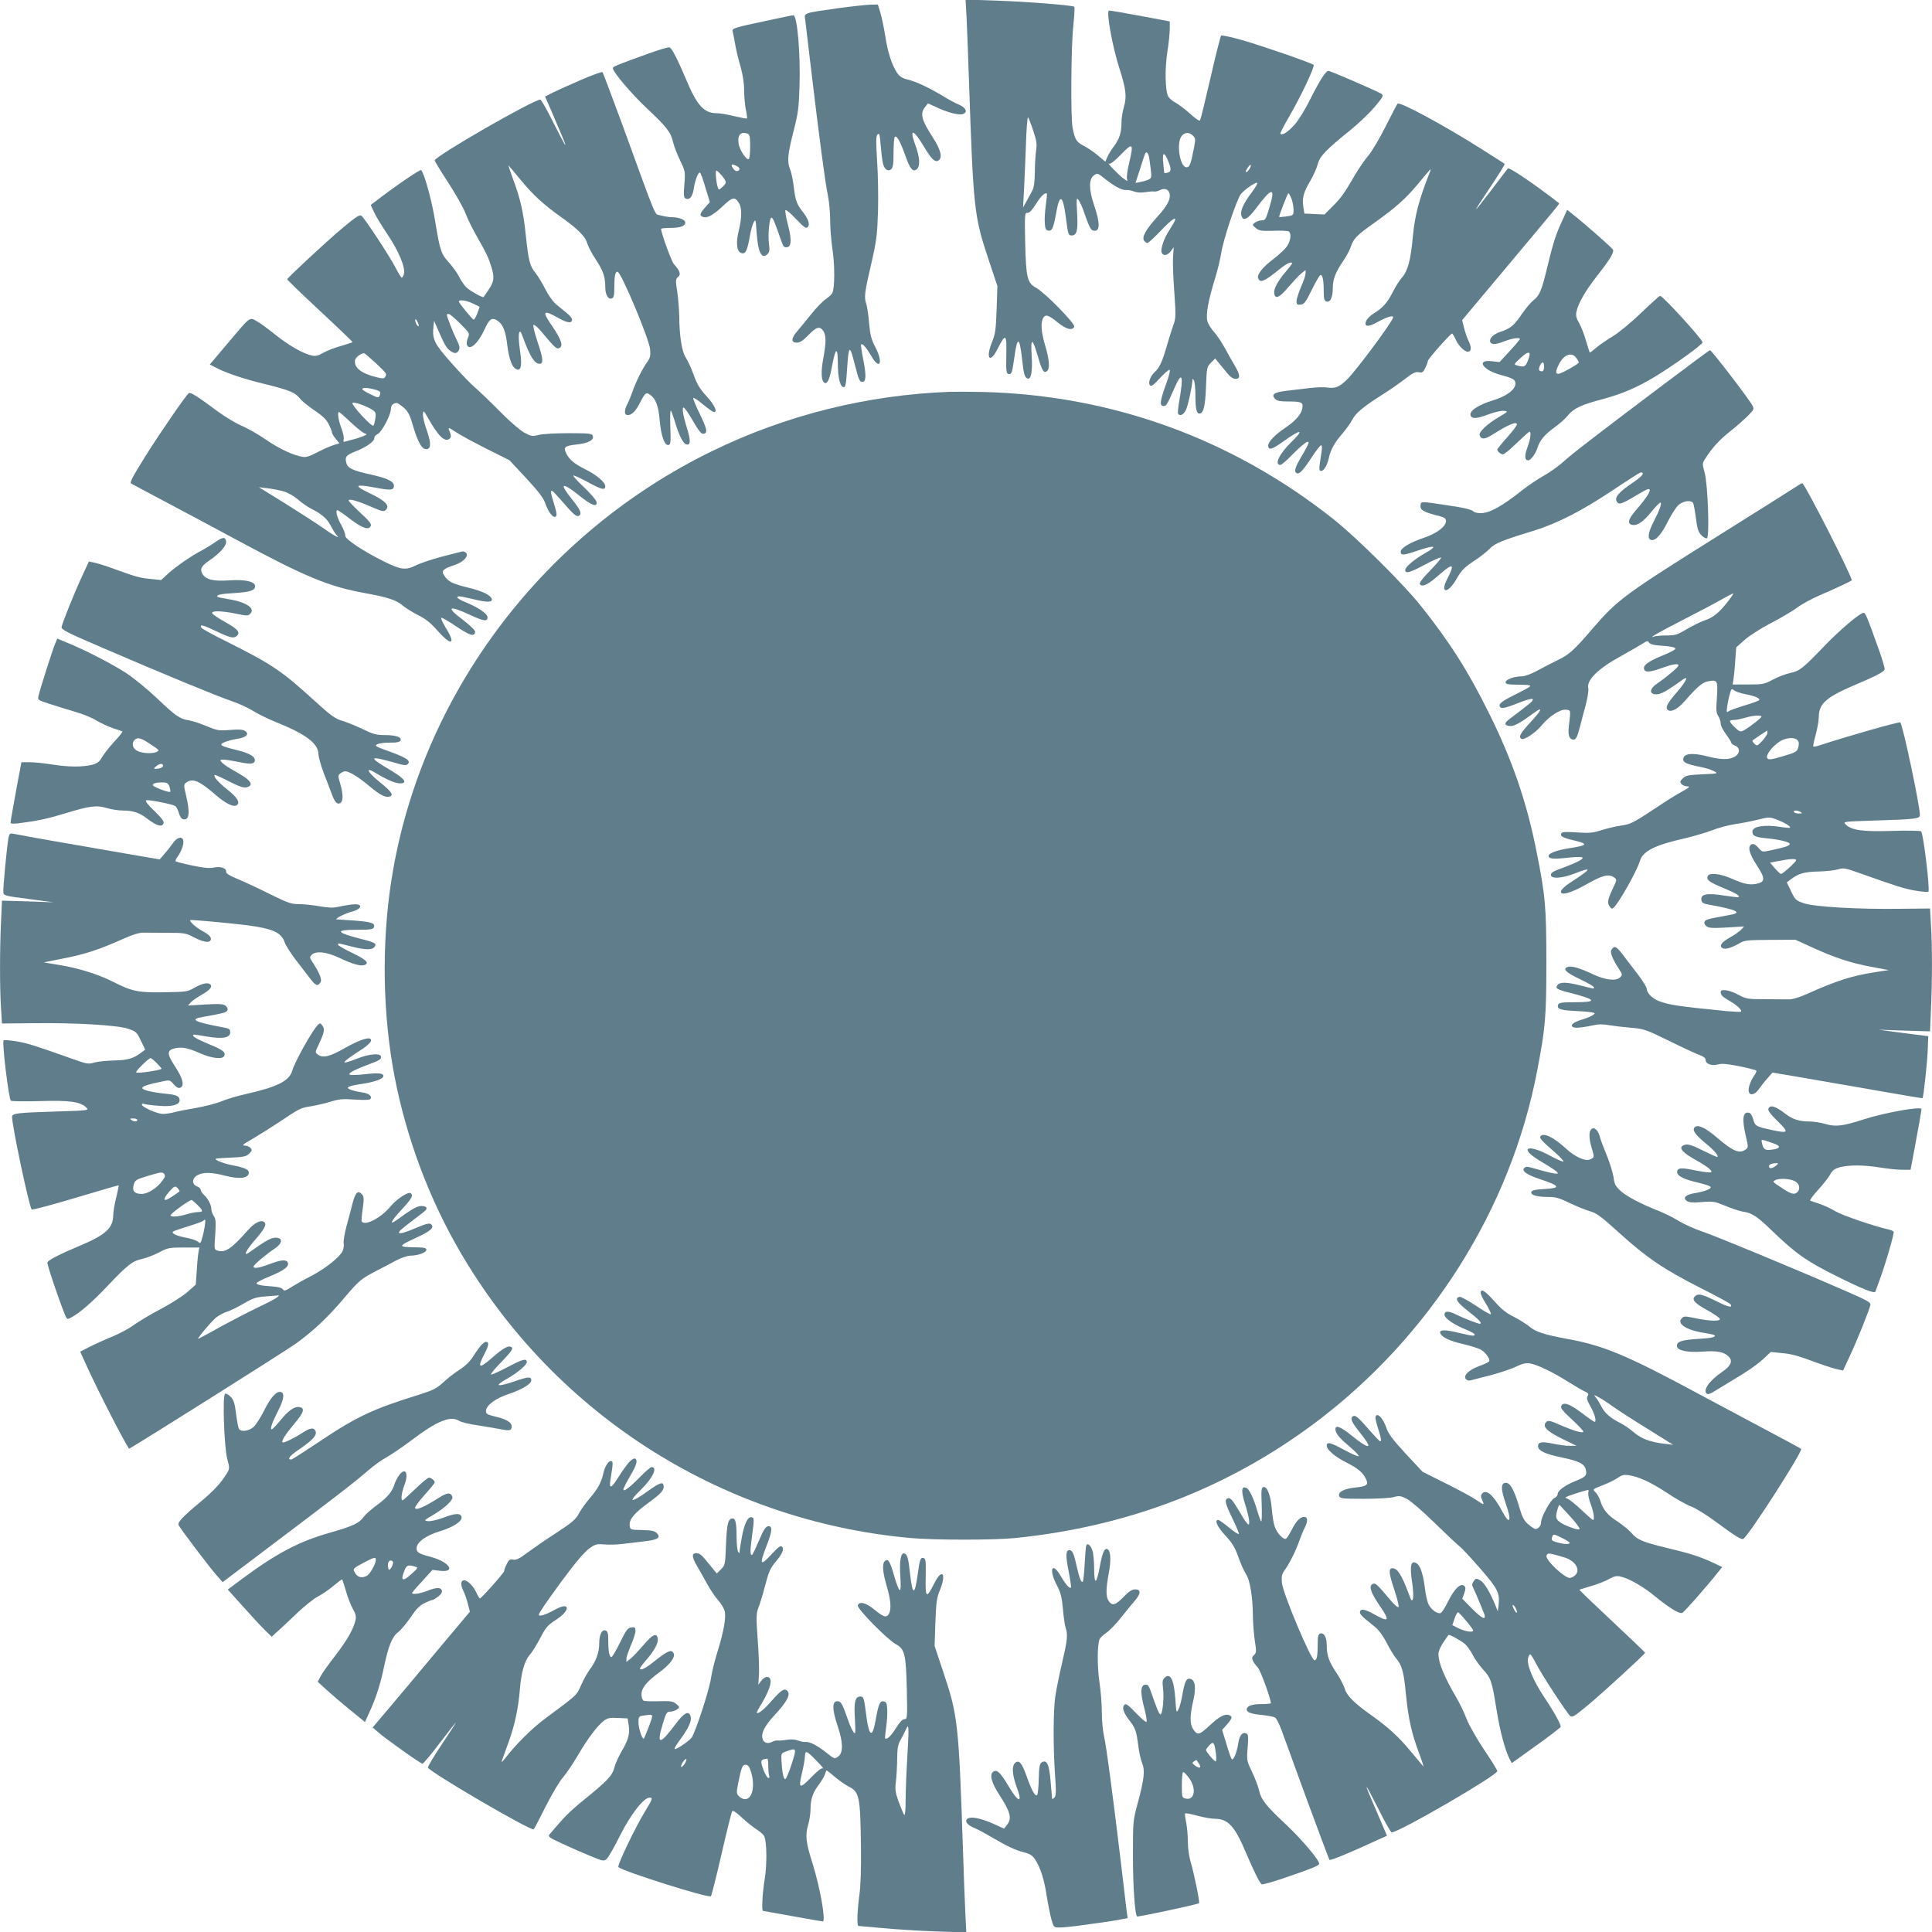
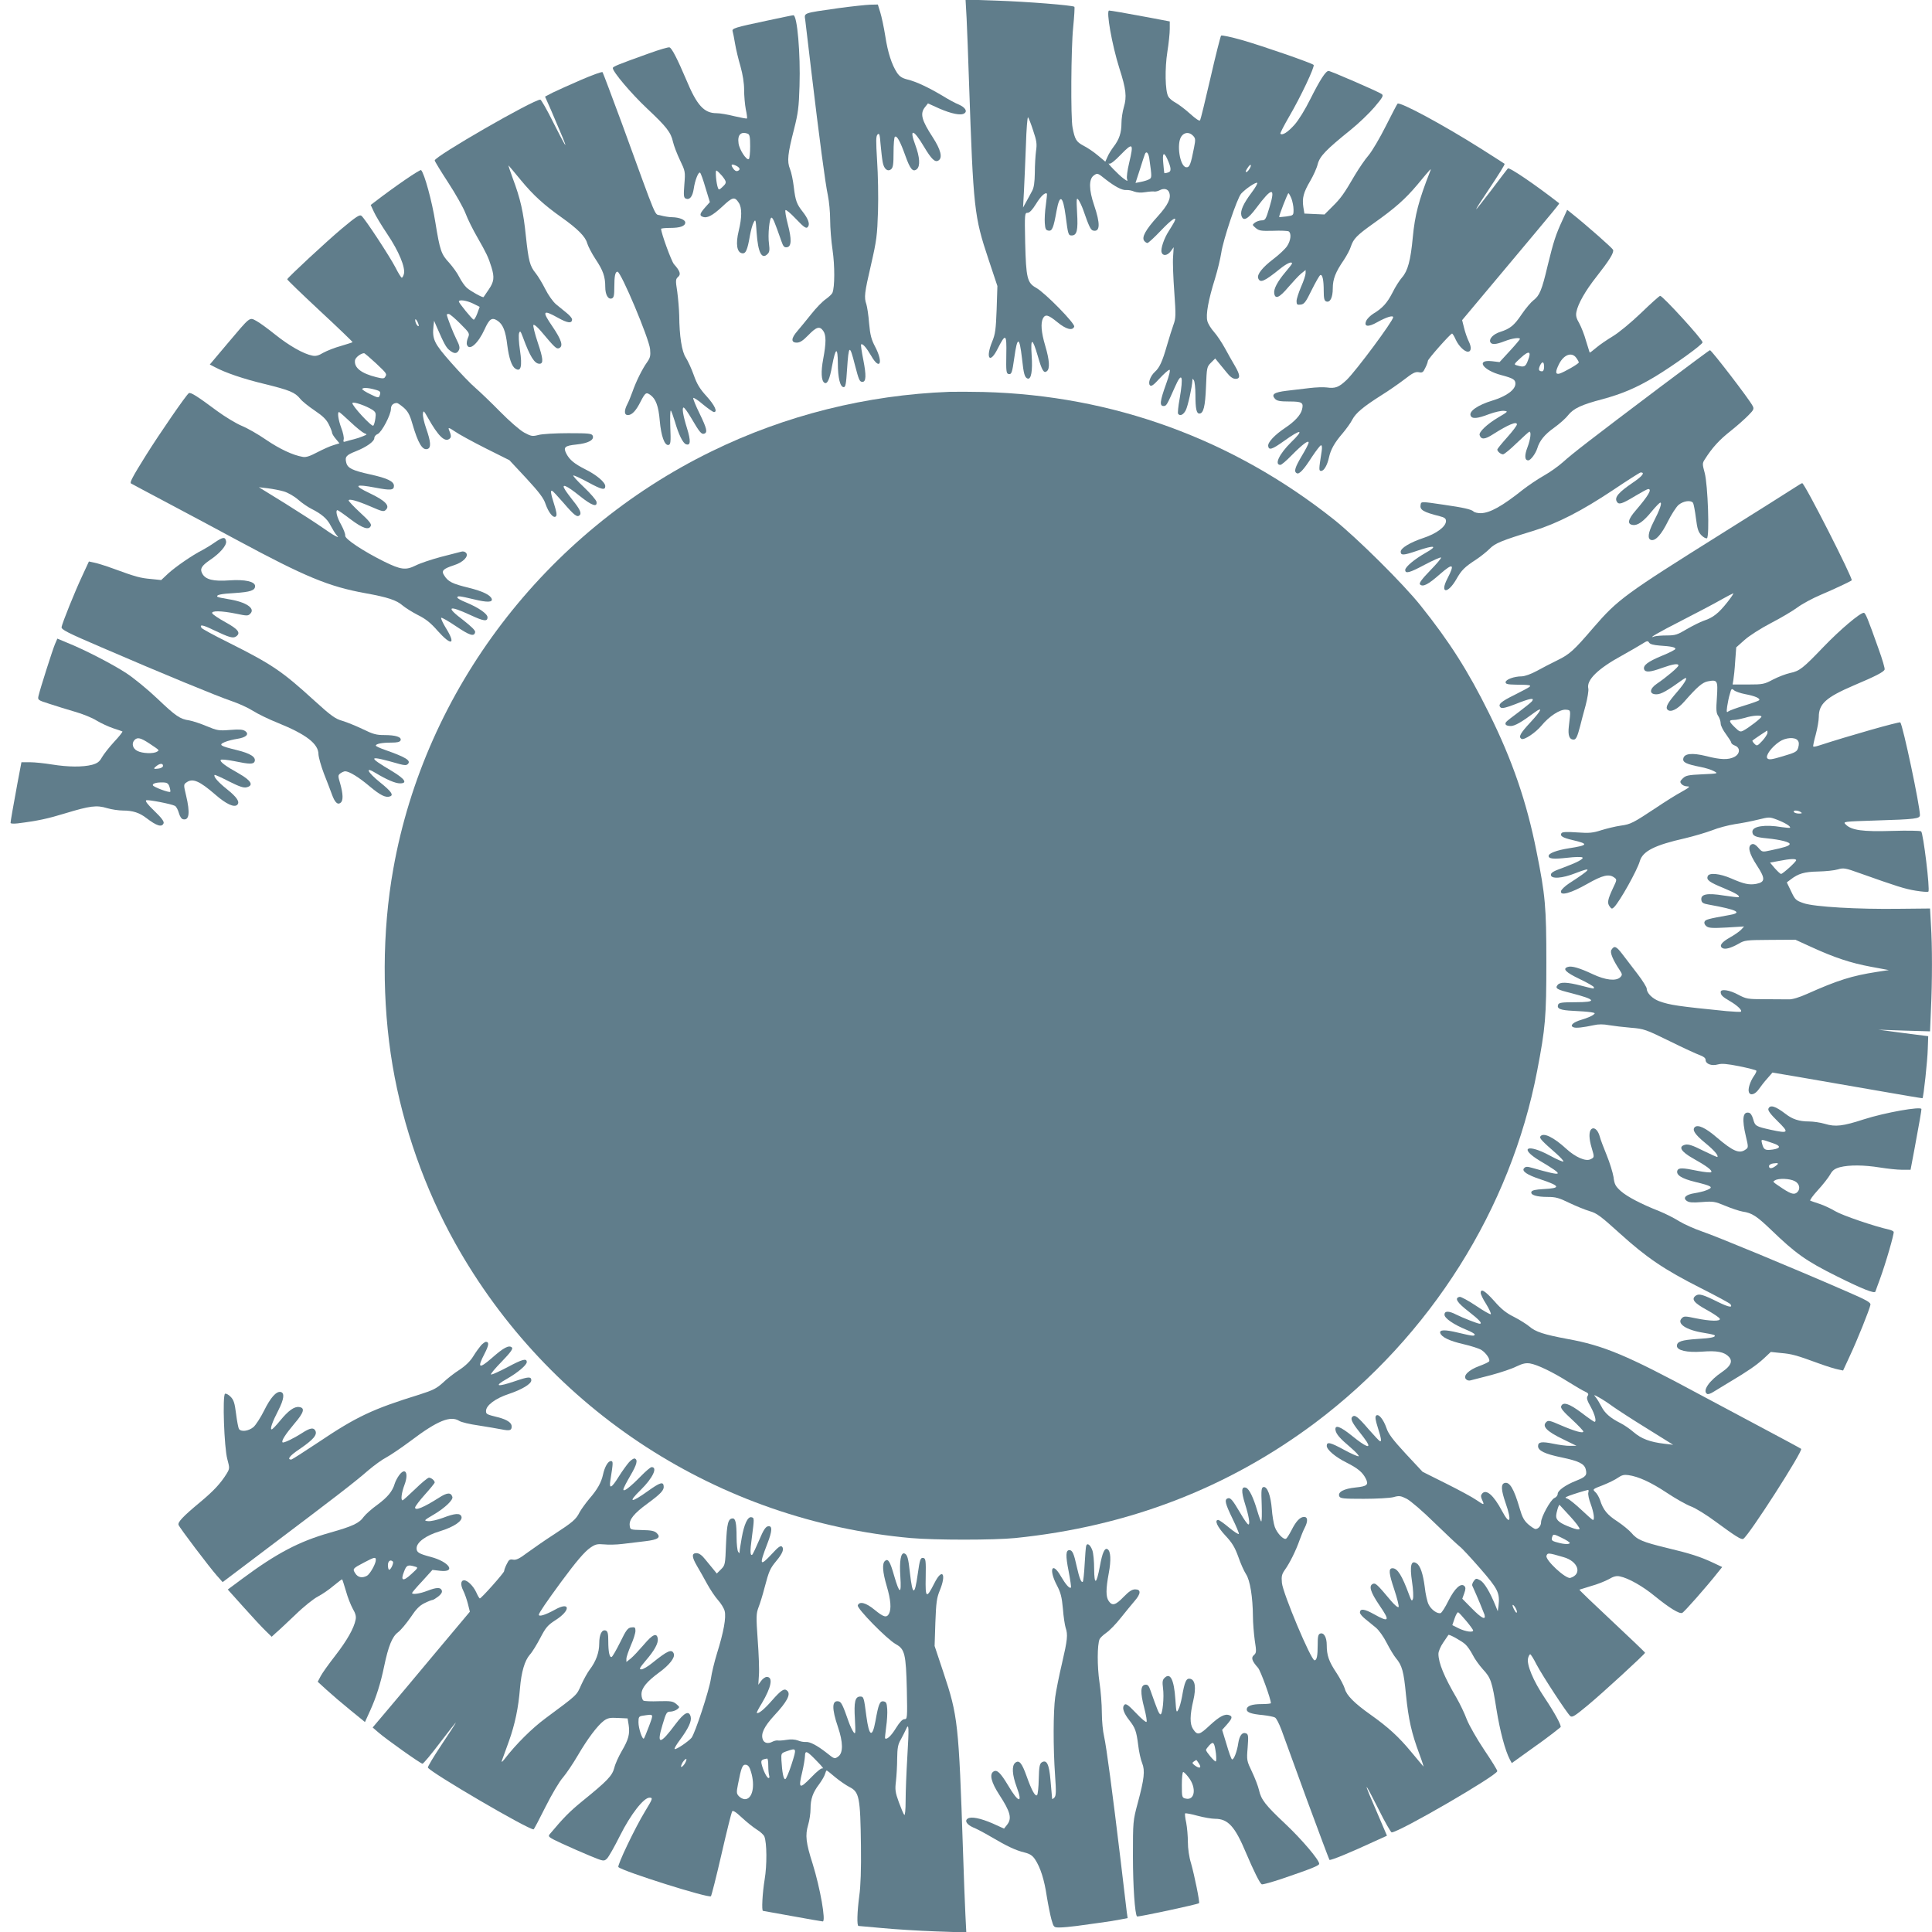
<svg xmlns="http://www.w3.org/2000/svg" version="1.0" width="1280pt" height="1280pt" viewBox="0 0 1280 1280" preserveAspectRatio="xMidYMid meet">
  <g transform="translate(0,1280) scale(0.1,-0.1)" fill="#607d8b" stroke="none">
    <path d="M6404 12679 c3 -68 11 -259 16 -424 29 -842 34 -888 129 -1173 l59 -177 -5 -155 c-5 -133 -9 -163 -29 -212 -46 -111 -17 -153 35 -50 54 107 61 102 58 -39 -2 -108 0 -124 15 -127 20 -4 24 9 38 108 20 144 34 143 51 -5 11 -104 18 -126 37 -133 24 -8 34 51 27 153 -8 121 5 119 41 -5 27 -95 40 -116 60 -99 21 17 17 73 -11 168 -27 91 -31 150 -15 182 16 29 35 24 96 -26 57 -47 100 -58 111 -29 7 20 -193 224 -252 257 -60 33 -67 66 -73 300 -4 191 -3 197 16 197 13 0 31 19 56 59 31 51 61 79 72 68 2 -1 -2 -35 -7 -75 -6 -40 -9 -94 -7 -120 3 -39 6 -47 25 -50 24 -4 33 19 53 131 21 114 42 102 60 -32 16 -125 18 -131 40 -131 35 0 43 35 36 149 -5 95 -4 104 9 87 8 -11 22 -40 31 -65 39 -112 50 -136 68 -139 45 -9 46 47 5 168 -35 102 -36 173 -3 197 25 18 25 18 80 -26 62 -48 109 -73 137 -70 12 1 35 -3 51 -10 19 -7 46 -9 75 -4 25 4 52 6 60 4 8 -1 24 3 37 10 26 13 52 7 60 -16 15 -37 -8 -84 -77 -160 -79 -87 -107 -138 -88 -161 6 -8 16 -14 21 -14 6 0 45 36 87 80 76 80 114 104 90 58 -7 -13 -23 -39 -35 -58 -31 -47 -56 -119 -48 -142 8 -26 39 -22 61 8 l19 26 -4 -63 c-3 -35 1 -140 8 -234 11 -154 10 -174 -5 -215 -9 -25 -29 -88 -44 -140 -30 -105 -49 -146 -79 -173 -30 -27 -48 -75 -33 -90 9 -9 24 2 64 46 29 31 58 57 65 57 7 0 -1 -36 -23 -96 -40 -111 -44 -144 -16 -144 19 0 22 6 76 128 46 104 57 74 30 -82 -9 -48 -13 -92 -10 -97 12 -18 35 -8 51 23 14 27 42 155 44 198 0 13 1 13 10 0 5 -8 10 -51 10 -95 0 -93 7 -125 26 -125 27 0 39 46 44 177 5 129 6 133 33 160 l28 28 22 -27 c12 -14 37 -45 55 -67 22 -28 41 -41 58 -41 33 0 31 26 -5 87 -16 26 -45 79 -66 117 -21 38 -53 86 -72 107 -19 21 -39 53 -44 72 -11 42 6 138 51 282 17 55 35 131 41 169 12 85 105 363 132 393 28 31 94 76 106 72 5 -2 -11 -31 -36 -64 -55 -73 -76 -120 -69 -151 11 -44 42 -29 100 49 103 138 128 140 87 5 -24 -81 -28 -88 -52 -88 -14 0 -34 -7 -45 -15 -19 -15 -18 -15 6 -36 22 -18 35 -20 115 -18 49 2 96 0 103 -4 19 -13 14 -61 -11 -98 -12 -18 -52 -56 -89 -84 -74 -56 -112 -104 -102 -129 13 -33 40 -21 142 61 47 38 82 54 82 37 0 -3 -20 -29 -44 -57 -53 -63 -78 -111 -74 -140 6 -42 34 -30 93 40 32 37 70 78 86 91 l29 23 0 -21 c0 -12 -13 -52 -30 -90 -16 -38 -30 -80 -30 -95 0 -23 4 -26 28 -23 23 3 33 16 73 98 26 52 51 96 57 98 14 4 22 -34 22 -106 0 -49 4 -64 16 -69 26 -10 44 25 44 86 0 62 18 108 73 188 19 29 41 69 47 90 17 51 39 74 150 153 144 102 210 161 291 257 92 111 94 113 84 88 -76 -193 -101 -290 -115 -438 -14 -151 -33 -222 -71 -265 -16 -18 -45 -63 -63 -100 -36 -70 -67 -104 -127 -140 -19 -12 -41 -33 -47 -47 -18 -40 12 -44 72 -10 61 34 106 48 106 33 0 -24 -245 -354 -308 -415 -52 -49 -75 -58 -132 -50 -21 3 -73 1 -114 -4 -42 -5 -110 -13 -152 -18 -83 -10 -103 -24 -77 -53 13 -14 32 -18 95 -18 85 0 96 -7 84 -54 -9 -36 -49 -79 -109 -119 -72 -48 -118 -97 -115 -122 4 -30 26 -23 103 32 117 84 139 80 49 -7 -79 -78 -113 -150 -71 -150 7 0 39 27 72 61 74 75 115 106 115 87 0 -8 -20 -47 -45 -88 -45 -76 -54 -104 -34 -115 16 -10 46 22 101 108 28 42 55 77 60 77 7 0 8 -16 4 -42 -19 -120 -19 -128 -3 -128 19 0 41 39 52 90 11 51 37 98 90 159 25 30 55 71 65 92 23 43 72 84 190 159 47 29 116 77 154 106 55 43 73 52 96 48 23 -5 29 -1 43 29 10 19 17 40 17 46 0 12 150 181 160 181 4 0 15 -18 25 -41 19 -41 57 -79 80 -79 23 0 25 30 6 68 -10 20 -24 60 -31 89 l-13 52 274 327 c372 444 372 444 368 448 -158 123 -330 240 -339 230 -4 -5 -54 -69 -109 -143 -56 -73 -101 -131 -101 -127 0 4 31 53 69 109 86 129 123 188 119 192 -2 2 -70 45 -153 98 -253 160 -541 315 -556 300 -4 -4 -39 -72 -78 -149 -39 -78 -90 -164 -113 -192 -24 -27 -65 -88 -92 -133 -72 -124 -93 -153 -150 -209 l-51 -51 -67 3 -66 3 -7 43 c-9 60 1 97 45 172 21 36 44 86 50 112 14 53 54 95 219 228 51 41 122 109 157 150 55 65 62 77 48 87 -20 15 -338 153 -352 153 -19 0 -57 -60 -120 -185 -35 -71 -79 -142 -106 -172 -44 -49 -80 -72 -93 -59 -3 3 23 53 57 112 78 133 173 335 163 344 -13 13 -340 126 -476 165 -71 20 -132 33 -137 29 -4 -5 -36 -130 -70 -279 -34 -148 -65 -275 -69 -282 -4 -7 -27 8 -66 43 -33 30 -77 63 -97 74 -21 11 -42 29 -48 41 -21 37 -23 187 -6 295 9 56 16 124 16 152 l0 50 -137 26 c-166 31 -254 46 -265 46 -21 0 19 -227 68 -382 45 -140 50 -189 30 -257 -9 -30 -16 -78 -16 -106 0 -65 -15 -109 -52 -157 -15 -20 -34 -50 -41 -68 l-14 -31 -49 41 c-27 23 -70 52 -96 65 -47 25 -57 41 -72 120 -13 62 -10 531 4 663 7 72 11 135 8 137 -10 10 -311 34 -517 41 l-204 7 7 -124z m441 -744 c23 -68 26 -88 19 -135 -4 -30 -8 -95 -8 -145 -1 -63 -6 -99 -18 -120 -8 -16 -26 -48 -38 -70 l-22 -40 6 110 c3 61 9 197 13 303 3 106 10 189 14 185 4 -4 20 -44 34 -88z m1060 -35 c16 -17 16 -26 6 -77 -22 -114 -30 -134 -53 -131 -41 6 -64 154 -32 203 20 30 54 32 79 5z m-424 -179 c-12 -49 -18 -97 -14 -107 6 -16 3 -16 -23 3 -32 23 -117 111 -96 99 8 -5 36 16 79 61 79 81 85 75 54 -56z m133 32 c18 -127 18 -131 -1 -141 -10 -6 -34 -13 -54 -17 l-36 -7 29 89 c15 48 30 94 33 101 9 24 23 11 29 -25z m119 -5 c28 -62 29 -85 5 -91 -12 -4 -23 -5 -24 -4 -1 1 -4 30 -7 65 -7 68 3 80 26 30z m545 -67 c-7 -12 -16 -21 -21 -21 -8 0 -2 14 16 38 16 20 20 6 5 -17z m278 -196 c7 -19 14 -52 14 -73 0 -39 0 -39 -47 -46 -25 -3 -47 -5 -48 -4 -4 5 56 158 61 158 3 0 12 -16 20 -35z" />
-     <path d="M5555 12746 c-239 -34 -227 -30 -220 -79 3 -23 21 -175 40 -337 53 -444 93 -747 110 -825 8 -39 15 -111 15 -162 0 -51 7 -141 16 -200 15 -102 15 -245 -1 -283 -3 -8 -23 -27 -44 -42 -21 -14 -65 -59 -97 -100 -32 -40 -73 -90 -91 -111 -42 -48 -44 -77 -4 -77 21 0 41 13 77 50 53 55 75 61 98 28 20 -28 20 -79 0 -186 -16 -85 -13 -145 8 -158 19 -12 35 23 51 113 23 122 37 128 38 17 0 -97 15 -159 39 -159 12 0 16 23 22 119 11 164 17 167 52 28 26 -100 31 -112 50 -112 24 0 26 42 6 144 -11 55 -18 102 -15 104 9 9 35 -21 66 -74 58 -102 83 -49 28 57 -26 49 -34 79 -41 157 -4 54 -13 110 -18 126 -16 46 -13 74 31 263 37 161 41 195 46 353 3 96 0 247 -6 335 -8 133 -8 162 3 174 12 11 15 1 20 -65 4 -44 10 -97 14 -118 8 -46 33 -66 56 -47 13 11 16 34 16 112 0 54 4 100 9 103 14 9 36 -33 69 -125 32 -90 50 -111 76 -90 24 20 20 80 -10 161 -42 112 -12 106 57 -11 51 -85 74 -107 97 -92 28 18 15 71 -38 153 -75 115 -86 158 -51 201 l19 24 75 -34 c81 -35 144 -48 166 -32 22 14 5 40 -36 58 -21 8 -69 34 -108 58 -92 55 -174 94 -232 108 -36 9 -53 20 -70 45 -35 54 -61 133 -78 244 -9 57 -24 127 -33 156 l-16 52 -50 -1 c-28 -1 -123 -11 -211 -23z" />
+     <path d="M5555 12746 c-239 -34 -227 -30 -220 -79 3 -23 21 -175 40 -337 53 -444 93 -747 110 -825 8 -39 15 -111 15 -162 0 -51 7 -141 16 -200 15 -102 15 -245 -1 -283 -3 -8 -23 -27 -44 -42 -21 -14 -65 -59 -97 -100 -32 -40 -73 -90 -91 -111 -42 -48 -44 -77 -4 -77 21 0 41 13 77 50 53 55 75 61 98 28 20 -28 20 -79 0 -186 -16 -85 -13 -145 8 -158 19 -12 35 23 51 113 23 122 37 128 38 17 0 -97 15 -159 39 -159 12 0 16 23 22 119 11 164 17 167 52 28 26 -100 31 -112 50 -112 24 0 26 42 6 144 -11 55 -18 102 -15 104 9 9 35 -21 66 -74 58 -102 83 -49 28 57 -26 49 -34 79 -41 157 -4 54 -13 110 -18 126 -16 46 -13 74 31 263 37 161 41 195 46 353 3 96 0 247 -6 335 -8 133 -8 162 3 174 12 11 15 1 20 -65 4 -44 10 -97 14 -118 8 -46 33 -66 56 -47 13 11 16 34 16 112 0 54 4 100 9 103 14 9 36 -33 69 -125 32 -90 50 -111 76 -90 24 20 20 80 -10 161 -42 112 -12 106 57 -11 51 -85 74 -107 97 -92 28 18 15 71 -38 153 -75 115 -86 158 -51 201 l19 24 75 -34 c81 -35 144 -48 166 -32 22 14 5 40 -36 58 -21 8 -69 34 -108 58 -92 55 -174 94 -232 108 -36 9 -53 20 -70 45 -35 54 -61 133 -78 244 -9 57 -24 127 -33 156 l-16 52 -50 -1 c-28 -1 -123 -11 -211 -23" />
    <path d="M5090 12665 c-227 -48 -242 -53 -236 -73 3 -9 10 -46 16 -82 6 -36 22 -103 36 -150 15 -54 24 -110 24 -155 0 -40 5 -97 11 -129 7 -31 10 -58 8 -61 -3 -2 -40 5 -83 15 -43 11 -96 20 -118 20 -84 0 -131 52 -202 223 -57 134 -94 207 -110 213 -7 3 -68 -15 -137 -40 -201 -72 -239 -87 -239 -97 0 -25 122 -169 226 -267 131 -123 159 -159 173 -223 6 -26 27 -80 46 -120 35 -73 36 -76 29 -161 -6 -76 -4 -88 10 -94 26 -10 44 14 52 64 8 57 31 115 42 108 5 -3 21 -48 36 -100 l29 -95 -32 -36 c-35 -40 -38 -53 -16 -61 29 -12 65 7 130 67 69 65 82 68 110 25 21 -32 21 -96 -1 -186 -21 -86 -12 -143 23 -148 24 -4 35 21 52 120 6 32 16 70 24 84 13 25 14 20 20 -69 9 -130 34 -179 72 -140 13 12 15 27 10 65 -9 63 3 180 17 176 10 -4 19 -25 65 -156 12 -35 19 -43 37 -40 30 4 32 52 5 154 -12 46 -19 88 -15 92 4 4 34 -21 67 -56 60 -63 73 -71 84 -51 11 17 -3 53 -36 95 -41 52 -49 74 -60 166 -5 43 -16 96 -25 118 -21 51 -15 102 27 265 26 103 32 144 36 285 7 213 -15 471 -41 469 -6 0 -81 -16 -166 -34z m-136 -751 c13 -5 16 -22 16 -84 0 -44 -4 -81 -9 -84 -15 -10 -63 63 -68 105 -8 56 16 80 61 63z m-73 -214 c23 -13 25 -26 5 -33 -9 -3 -21 4 -30 19 -18 26 -8 31 25 14z m-98 -64 c33 -42 33 -47 3 -75 -20 -19 -24 -20 -29 -7 -12 30 -19 116 -11 116 5 0 21 -16 37 -34z" />
    <path d="M3850 12271 c-74 -32 -158 -70 -187 -84 l-52 -27 39 -88 c77 -179 99 -232 95 -232 -3 0 -39 68 -80 150 -41 83 -80 150 -85 150 -47 0 -700 -376 -700 -403 0 -5 40 -71 89 -146 49 -75 101 -167 115 -204 14 -38 50 -110 79 -160 59 -103 73 -132 93 -197 21 -68 17 -97 -18 -148 -18 -26 -33 -48 -34 -50 -4 -7 -90 41 -112 62 -13 11 -35 43 -49 70 -13 27 -44 69 -67 95 -53 57 -61 79 -92 270 -22 138 -72 321 -94 344 -6 7 -174 -108 -309 -212 l-25 -19 20 -43 c10 -24 51 -92 90 -150 76 -113 121 -221 110 -264 -4 -14 -10 -25 -14 -25 -4 0 -23 30 -42 68 -39 75 -201 322 -225 342 -12 10 -34 -4 -132 -86 -101 -85 -353 -319 -360 -334 -2 -3 96 -97 217 -210 121 -112 218 -206 216 -207 -2 -2 -37 -13 -77 -25 -41 -11 -93 -32 -117 -45 -31 -19 -51 -24 -73 -19 -58 11 -154 66 -244 138 -50 40 -107 82 -127 92 -46 25 -38 31 -190 -149 l-118 -140 33 -17 c69 -37 188 -78 330 -112 166 -41 201 -55 236 -98 12 -16 56 -51 96 -78 55 -37 78 -60 94 -93 12 -24 21 -48 21 -54 0 -6 11 -25 25 -41 l24 -29 -39 -12 c-22 -6 -70 -28 -107 -47 -49 -26 -75 -35 -97 -31 -65 11 -153 52 -244 114 -52 36 -124 77 -161 92 -36 15 -109 59 -161 97 -133 99 -177 127 -189 119 -16 -9 -198 -274 -283 -410 -90 -144 -110 -182 -100 -188 4 -3 120 -64 257 -137 138 -73 338 -180 445 -238 455 -245 608 -308 850 -352 149 -27 207 -46 248 -82 18 -15 64 -44 101 -63 51 -25 85 -52 131 -105 92 -103 123 -91 53 21 -20 33 -33 62 -30 66 4 3 48 -22 98 -56 92 -62 121 -71 127 -39 2 11 -25 37 -77 78 -121 91 -103 104 48 34 86 -40 111 -43 111 -14 0 24 -62 66 -145 100 -30 12 -55 26 -55 31 0 13 14 11 111 -12 86 -21 124 -20 117 3 -9 26 -60 51 -153 74 -107 26 -136 40 -161 80 -22 32 -10 45 63 69 61 19 100 59 81 82 -7 8 -20 12 -32 8 -12 -3 -73 -19 -136 -35 -63 -17 -138 -42 -167 -57 -65 -32 -97 -28 -207 26 -141 70 -261 150 -259 172 2 11 -11 43 -27 73 -28 48 -39 96 -24 96 4 0 43 -27 86 -60 81 -61 123 -75 135 -43 5 12 -15 36 -71 87 -42 39 -76 75 -76 80 0 14 55 -1 146 -40 78 -34 87 -36 101 -21 28 27 -6 61 -109 110 -109 52 -98 62 40 36 100 -19 122 -17 122 12 0 30 -44 51 -158 76 -117 26 -149 41 -158 78 -10 39 0 50 63 75 71 28 123 65 123 88 0 10 10 22 23 27 26 12 87 127 87 166 0 24 15 39 40 39 5 0 25 -14 45 -31 27 -24 40 -47 56 -103 39 -134 68 -183 103 -170 23 9 20 48 -10 134 -14 40 -24 84 -22 99 3 24 6 21 33 -27 68 -121 112 -164 143 -139 13 10 12 22 -4 61 -6 15 2 13 39 -12 25 -18 117 -68 204 -112 l158 -79 112 -120 c85 -92 115 -132 127 -169 20 -58 53 -99 69 -83 8 8 4 30 -11 78 -23 72 -27 97 -14 91 5 -1 37 -36 73 -77 74 -86 93 -101 110 -84 13 13 1 40 -46 98 -17 22 -40 52 -50 68 -31 48 7 33 96 -39 80 -64 117 -77 111 -39 -1 11 -39 55 -84 98 -45 42 -76 77 -69 77 8 0 51 -20 97 -45 90 -49 114 -55 114 -26 0 26 -58 75 -133 112 -71 36 -103 62 -124 102 -23 44 -12 54 66 62 78 8 119 30 108 58 -6 15 -26 17 -162 17 -86 0 -174 -5 -198 -12 -40 -10 -47 -9 -94 16 -29 16 -98 76 -159 138 -60 61 -133 131 -163 157 -30 25 -103 101 -162 168 -114 129 -126 155 -117 243 l4 35 17 -40 c49 -112 63 -139 86 -156 30 -24 48 -24 61 1 8 15 5 31 -16 72 -22 43 -64 151 -64 165 0 1 6 3 13 3 7 0 41 -29 76 -64 63 -63 64 -65 51 -95 -7 -17 -10 -37 -6 -46 16 -42 74 10 116 102 32 71 49 82 85 59 37 -24 55 -68 66 -164 11 -84 29 -139 53 -154 37 -25 47 14 31 121 -8 51 -10 102 -6 114 7 18 10 14 26 -29 46 -125 76 -174 109 -174 28 0 25 33 -11 140 -20 60 -33 113 -29 117 5 5 27 -14 50 -41 92 -110 103 -119 119 -113 31 12 18 54 -43 144 -71 103 -64 114 36 58 64 -36 94 -40 94 -11 0 8 -16 27 -35 42 -19 16 -51 42 -71 58 -20 17 -51 60 -71 100 -19 38 -48 86 -64 106 -39 48 -47 80 -65 246 -16 158 -36 248 -87 383 -19 51 -31 89 -27 84 4 -4 41 -48 82 -98 81 -98 151 -162 268 -245 106 -75 159 -128 170 -171 6 -20 30 -67 55 -105 51 -76 65 -117 65 -185 0 -52 19 -85 44 -76 13 5 16 21 16 76 0 72 6 101 21 101 23 0 209 -442 216 -513 4 -44 1 -57 -20 -87 -31 -43 -73 -127 -97 -196 -10 -28 -25 -65 -34 -82 -22 -43 -21 -72 4 -72 27 0 54 29 84 89 31 60 37 64 64 45 37 -26 55 -75 63 -171 9 -102 32 -166 58 -161 14 3 16 19 12 116 -2 61 -1 112 3 112 3 0 15 -33 27 -72 25 -87 53 -143 73 -151 32 -12 34 21 7 108 -26 83 -34 135 -22 135 6 0 29 -33 52 -72 53 -91 67 -108 85 -101 23 8 17 34 -31 133 -25 51 -44 97 -42 103 1 5 31 -13 64 -42 34 -28 67 -51 73 -51 26 0 5 45 -48 104 -46 50 -65 82 -86 142 -15 42 -39 94 -52 114 -27 40 -43 144 -44 280 -1 41 -7 112 -13 157 -12 76 -11 83 5 98 21 17 14 39 -27 85 -17 20 -85 206 -85 234 0 3 27 6 61 6 65 0 99 12 99 36 0 18 -39 34 -88 35 -20 0 -54 6 -76 12 -43 14 -11 -63 -255 607 -68 184 -126 338 -129 342 -4 4 -68 -19 -142 -51z m-716 -1482 l44 -22 -16 -44 c-9 -24 -20 -42 -24 -41 -11 4 -98 111 -98 120 0 15 50 8 94 -13z m-360 -149 c-7 -6 -24 22 -23 40 0 9 6 5 14 -10 7 -14 11 -27 9 -30z m-284 -246 c74 -70 75 -71 61 -92 -6 -11 -17 -11 -57 -1 -101 25 -149 63 -142 112 3 19 38 46 60 47 4 0 39 -30 78 -66z m-7 -175 c38 -10 42 -15 31 -43 -5 -13 -14 -11 -60 12 -30 14 -54 30 -54 34 0 11 38 10 83 -3z m-16 -134 c22 -15 25 -22 20 -57 -3 -22 -9 -44 -14 -48 -10 -10 -146 137 -138 150 7 11 91 -19 132 -45z m-145 -81 c38 -36 79 -69 91 -74 21 -8 21 -8 -8 -20 -16 -7 -43 -16 -60 -20 -16 -4 -40 -10 -52 -14 -18 -6 -20 -4 -16 13 3 11 -4 45 -16 76 -20 54 -27 105 -15 105 4 0 38 -30 76 -66z m-441 -460 c27 -8 69 -32 95 -55 25 -22 65 -49 87 -60 68 -34 106 -67 128 -112 12 -23 29 -51 38 -61 15 -18 15 -18 -9 -6 -14 7 -54 33 -90 59 -36 25 -144 95 -240 155 l-175 108 59 -7 c32 -4 80 -13 107 -21z" />
    <path d="M10352 11342 c-45 -97 -59 -141 -98 -300 -39 -166 -54 -200 -94 -231 -16 -12 -52 -54 -79 -94 -49 -73 -76 -95 -142 -116 -44 -14 -74 -44 -66 -66 8 -20 36 -19 97 5 49 19 100 26 100 14 0 -3 -30 -39 -67 -79 l-68 -74 -51 6 c-109 12 -60 -60 62 -92 79 -21 94 -30 94 -57 0 -40 -60 -84 -153 -112 -95 -29 -155 -70 -144 -99 9 -24 44 -21 122 9 38 14 82 24 99 22 30 -3 28 -5 -40 -45 -72 -43 -128 -96 -121 -116 10 -31 35 -29 89 6 101 64 158 88 158 65 0 -7 -29 -46 -65 -86 -36 -40 -65 -76 -65 -80 0 -13 23 -32 38 -32 8 0 49 34 91 75 43 41 80 75 84 75 13 0 7 -50 -13 -103 -21 -55 -19 -87 5 -87 16 0 49 45 60 80 15 50 48 91 111 136 35 25 77 62 93 83 36 45 89 70 227 106 132 36 224 75 348 149 124 75 316 213 316 228 0 19 -264 308 -281 308 -5 0 -62 -51 -126 -113 -68 -65 -148 -131 -188 -155 -38 -23 -88 -57 -110 -76 -22 -19 -41 -33 -43 -32 -1 2 -12 37 -24 77 -11 41 -32 93 -45 117 -19 32 -24 51 -19 75 10 54 61 143 134 235 84 107 116 158 109 177 -5 12 -174 161 -268 236 l-36 29 -31 -68z m-229 -930 c-16 -43 -25 -47 -72 -33 -23 6 -22 8 24 50 55 51 73 45 48 -17z m321 16 c9 -12 16 -26 16 -29 0 -9 -96 -64 -127 -74 -29 -8 -30 12 -3 65 32 62 85 80 114 38z m-214 -58 c0 -18 -5 -30 -13 -30 -22 0 -26 11 -15 36 15 33 28 30 28 -6z" />
    <path d="M10994 10232 c-459 -346 -575 -436 -637 -492 -30 -27 -87 -68 -128 -91 -41 -23 -103 -65 -139 -93 -138 -110 -219 -155 -280 -156 -20 0 -41 5 -47 11 -14 14 -65 26 -198 45 -149 22 -149 22 -153 1 -7 -35 16 -49 126 -77 32 -8 42 -15 42 -32 0 -37 -63 -84 -152 -113 -86 -29 -148 -66 -148 -90 0 -26 19 -25 109 6 118 40 141 34 54 -15 -72 -41 -133 -92 -133 -112 0 -27 29 -19 128 34 57 30 106 52 109 48 4 -3 -29 -42 -72 -86 -56 -58 -75 -84 -67 -92 19 -19 55 0 132 68 87 76 100 69 50 -28 -53 -101 1 -106 59 -5 34 60 54 80 131 130 30 20 70 52 89 71 36 37 80 55 293 120 158 49 319 132 526 270 95 64 177 116 182 116 31 0 11 -25 -54 -69 -91 -62 -120 -95 -105 -123 13 -24 32 -19 126 38 40 24 77 44 83 44 27 0 0 -45 -83 -142 -52 -60 -58 -91 -19 -96 32 -5 72 24 126 91 26 31 51 57 56 57 13 0 -4 -49 -45 -128 -37 -73 -42 -114 -14 -120 29 -5 67 38 109 123 23 46 55 96 71 110 33 27 82 33 96 13 4 -7 13 -53 19 -101 9 -73 16 -93 37 -114 14 -14 30 -22 36 -19 18 11 6 356 -15 433 -16 59 -16 64 1 90 48 76 96 129 170 187 44 35 98 83 119 105 36 36 38 43 27 63 -24 46 -271 367 -282 368 -4 0 -154 -112 -335 -248z" />
    <path d="M6290 10204 c-550 -21 -1086 -155 -1575 -394 -1104 -539 -1898 -1580 -2109 -2765 -75 -416 -76 -886 -5 -1305 69 -406 214 -817 414 -1175 620 -1110 1748 -1841 3020 -1955 157 -14 551 -14 690 0 749 76 1411 331 1990 765 763 574 1294 1416 1469 2330 55 286 61 357 61 720 0 369 -7 444 -65 733 -65 328 -160 605 -315 917 -138 279 -262 474 -454 714 -115 144 -419 445 -571 567 -673 535 -1468 825 -2325 847 -82 2 -184 2 -225 1z" />
    <path d="M11880 9563 c-30 -20 -242 -153 -470 -296 -648 -406 -691 -438 -853 -625 -130 -152 -158 -177 -240 -217 -39 -19 -101 -51 -135 -70 -39 -21 -78 -35 -100 -36 -51 0 -107 -21 -107 -39 0 -12 14 -15 65 -16 96 -1 105 -3 94 -14 -5 -5 -50 -29 -100 -54 -90 -44 -114 -65 -91 -84 8 -7 39 0 97 23 98 39 130 45 109 18 -8 -9 -48 -41 -89 -72 -41 -30 -78 -59 -82 -65 -11 -16 1 -26 32 -26 26 0 73 27 157 90 58 42 46 14 -26 -64 -69 -74 -82 -98 -61 -111 17 -11 94 41 133 88 50 61 123 109 162 105 33 -3 32 0 19 -110 -7 -60 3 -88 32 -88 16 0 25 21 43 90 6 25 22 86 36 136 13 50 21 100 18 112 -14 56 63 132 225 220 53 30 113 64 133 77 31 20 37 21 45 7 7 -10 30 -16 69 -19 77 -5 105 -11 105 -22 0 -5 -40 -26 -90 -46 -94 -39 -126 -64 -117 -90 9 -21 39 -19 119 10 73 26 108 31 108 16 0 -11 -82 -80 -143 -121 -50 -34 -52 -70 -3 -70 31 0 70 22 177 99 40 28 19 -15 -37 -80 -66 -76 -82 -105 -66 -121 20 -20 66 2 112 55 85 97 119 126 155 133 64 12 67 6 60 -106 -6 -83 -5 -104 9 -124 9 -14 16 -36 16 -50 0 -13 16 -45 35 -70 19 -26 35 -51 35 -56 0 -6 11 -15 25 -20 36 -14 34 -55 -5 -75 -39 -20 -91 -19 -187 6 -94 23 -146 17 -151 -18 -4 -24 22 -36 113 -54 33 -6 74 -19 90 -28 30 -16 29 -16 -77 -21 -93 -4 -110 -8 -129 -27 -19 -18 -20 -24 -9 -37 7 -9 24 -16 39 -16 21 0 14 -7 -38 -36 -35 -19 -109 -65 -165 -103 -157 -104 -172 -112 -238 -121 -35 -5 -92 -19 -128 -30 -56 -18 -79 -21 -161 -15 -69 5 -99 3 -104 -5 -11 -19 7 -30 75 -46 107 -25 103 -34 -25 -54 -82 -13 -135 -33 -135 -51 0 -19 32 -22 123 -12 51 6 96 7 101 2 11 -9 -37 -34 -134 -70 -57 -20 -75 -31 -75 -45 0 -29 75 -24 163 11 118 46 106 28 -43 -68 -27 -18 -51 -41 -53 -51 -7 -34 67 -13 174 48 102 58 144 68 179 42 18 -13 18 -15 -8 -69 -36 -77 -40 -99 -23 -122 13 -18 16 -18 30 -5 37 37 152 242 170 304 19 67 99 107 299 152 59 14 140 38 180 53 39 16 108 34 152 41 44 6 113 20 154 30 73 18 75 18 125 -1 52 -20 93 -45 85 -53 -2 -2 -26 0 -54 4 -112 19 -195 6 -195 -30 0 -28 20 -37 95 -44 92 -9 157 -26 152 -39 -4 -12 -36 -22 -127 -41 -55 -12 -55 -12 -81 18 -17 20 -31 27 -42 23 -31 -12 -20 -60 33 -141 57 -87 56 -110 -5 -122 -46 -8 -81 -1 -165 36 -76 33 -147 40 -156 15 -10 -25 11 -40 106 -79 81 -34 109 -51 99 -60 -2 -2 -47 3 -99 11 -111 18 -154 9 -148 -30 2 -17 12 -24 48 -30 193 -35 229 -54 134 -70 -134 -24 -156 -29 -161 -44 -4 -9 2 -22 13 -30 15 -12 42 -13 134 -8 l115 7 -19 -21 c-10 -11 -43 -34 -73 -51 -57 -32 -75 -56 -52 -71 18 -11 55 -1 107 28 40 24 51 25 210 26 l167 1 105 -48 c155 -71 261 -106 395 -131 l119 -22 -79 -12 c-167 -26 -259 -55 -463 -146 -51 -23 -98 -37 -120 -36 -21 0 -92 1 -158 1 -116 0 -125 2 -178 30 -57 31 -116 40 -116 18 0 -21 12 -32 60 -60 50 -29 86 -63 73 -71 -4 -2 -46 0 -93 4 -320 32 -377 40 -448 66 -45 17 -82 54 -82 83 0 9 -27 53 -60 96 -33 43 -79 103 -101 132 -41 54 -54 59 -73 29 -11 -17 9 -65 54 -133 19 -29 19 -33 5 -48 -28 -28 -98 -20 -183 20 -87 41 -139 56 -164 48 -39 -12 -15 -36 77 -80 52 -25 95 -49 95 -55 0 -12 6 -12 -85 11 -94 24 -138 25 -155 5 -19 -23 -6 -31 87 -54 170 -44 178 -61 28 -61 -87 0 -107 -3 -112 -16 -10 -27 14 -37 99 -41 46 -2 98 -6 117 -9 31 -5 32 -6 15 -19 -11 -8 -45 -22 -76 -31 -56 -16 -81 -40 -53 -50 16 -7 64 -1 135 14 29 7 64 7 100 0 30 -5 96 -13 145 -17 86 -7 98 -11 255 -88 91 -45 182 -87 203 -94 24 -9 37 -19 37 -31 0 -27 40 -42 82 -30 26 7 60 4 141 -12 59 -12 109 -25 113 -29 3 -3 -4 -20 -16 -36 -25 -37 -41 -86 -33 -107 9 -25 41 -15 65 19 13 19 38 51 57 72 l34 39 166 -28 c91 -16 314 -54 496 -86 181 -32 331 -57 332 -56 7 7 33 249 35 326 l3 85 -165 21 -165 22 171 -6 171 -5 6 144 c9 184 9 426 0 563 l-6 107 -201 -2 c-281 -4 -566 13 -636 37 -52 18 -57 23 -83 78 l-29 60 24 18 c53 41 92 52 183 54 50 1 108 7 131 14 38 11 48 10 145 -25 248 -88 298 -104 371 -116 43 -7 81 -10 84 -6 12 12 -34 389 -48 399 -7 5 -94 6 -193 3 -194 -6 -269 4 -307 43 -19 19 -15 19 199 26 264 8 293 12 293 36 0 62 -113 595 -130 614 -6 6 -339 -88 -544 -155 -16 -5 -31 -7 -33 -5 -2 2 5 38 17 80 11 41 20 94 20 116 0 87 48 130 232 209 147 62 198 89 204 105 3 7 -15 68 -40 137 -72 203 -87 239 -98 239 -25 0 -156 -111 -264 -223 -139 -145 -161 -163 -225 -176 -27 -6 -77 -25 -112 -43 -58 -31 -68 -33 -165 -33 l-103 0 5 30 c3 17 9 72 12 123 l7 93 55 49 c31 28 108 77 175 112 66 34 145 81 176 104 31 23 101 61 156 84 85 36 193 87 203 95 11 9 -313 646 -328 644 -3 0 -30 -16 -60 -36z m-436 -753 c-57 -72 -94 -102 -155 -122 -26 -9 -77 -35 -115 -57 -60 -36 -75 -41 -130 -41 -34 0 -71 -3 -81 -6 -55 -20 22 25 187 109 102 52 217 113 255 135 39 22 74 40 78 41 5 1 -13 -26 -39 -59z m119 -609 c65 -12 103 -29 91 -41 -5 -4 -49 -20 -99 -35 -49 -15 -96 -32 -104 -38 -12 -10 -13 -5 -8 33 4 25 11 62 18 83 9 35 12 37 27 24 9 -8 43 -20 75 -26z m107 -149 c0 -9 -83 -73 -119 -92 -21 -11 -27 -8 -57 21 -41 40 -42 49 -6 49 15 0 47 7 72 14 50 16 110 20 110 8z m40 -107 c0 -8 -15 -32 -34 -53 -33 -35 -36 -36 -52 -20 -10 10 -16 19 -13 22 6 6 94 65 97 66 1 0 2 -7 2 -15z m200 -50 c9 -11 10 -25 4 -47 -8 -28 -16 -33 -101 -58 -76 -23 -94 -25 -104 -14 -14 17 28 75 80 110 41 28 102 32 121 9z m20 -475 c12 -8 9 -10 -12 -10 -15 0 -30 5 -33 10 -8 13 25 13 45 0z m-30 -319 c0 -11 -89 -91 -100 -91 -5 0 -23 17 -41 37 l-32 38 59 11 c76 15 114 16 114 5z" />
    <path d="M1424 9207 c-27 -19 -65 -42 -84 -52 -64 -32 -174 -108 -224 -153 l-48 -45 -67 7 c-71 6 -101 14 -251 69 -52 19 -110 37 -128 40 l-33 7 -43 -93 c-50 -106 -133 -313 -138 -341 -3 -17 36 -37 267 -136 403 -174 770 -325 860 -355 44 -15 107 -43 140 -64 33 -21 107 -57 165 -80 190 -77 270 -139 270 -209 1 -20 17 -77 36 -127 20 -49 43 -112 53 -138 19 -53 38 -72 58 -55 18 14 16 59 -3 126 -16 53 -15 56 2 69 10 7 24 13 31 13 26 0 89 -38 161 -99 73 -61 108 -78 137 -67 24 9 6 34 -65 91 -87 70 -106 110 -30 63 71 -43 129 -68 160 -68 52 0 33 29 -51 80 -170 101 -163 108 48 48 33 -9 46 -9 55 0 23 23 -13 45 -149 93 -35 12 -63 25 -63 29 0 12 40 20 101 20 42 0 58 4 63 15 8 22 -32 35 -108 35 -52 0 -75 6 -142 39 -44 21 -105 46 -135 55 -47 13 -75 33 -185 133 -217 198 -281 241 -574 388 -93 46 -171 89 -175 95 -15 25 8 21 82 -15 103 -49 128 -56 148 -41 32 23 12 48 -72 94 -45 25 -84 51 -87 59 -7 18 61 17 159 -3 71 -15 79 -15 93 0 36 35 -28 78 -143 96 -38 6 -71 13 -74 16 -12 12 21 20 115 25 103 7 134 17 134 46 0 30 -67 45 -169 38 -107 -8 -160 5 -181 45 -17 31 -5 51 50 89 66 44 112 97 108 124 -5 32 -21 30 -74 -6z" />
    <path d="M364 8532 c-16 -38 -99 -298 -109 -343 -6 -26 -4 -28 72 -52 43 -14 119 -38 168 -52 50 -14 115 -40 145 -59 30 -18 80 -41 110 -51 30 -10 58 -19 61 -21 3 -2 -21 -33 -55 -69 -33 -36 -69 -82 -81 -103 -16 -29 -30 -39 -65 -49 -63 -16 -159 -15 -265 2 -49 8 -115 15 -146 15 l-57 0 -26 -137 c-31 -168 -46 -254 -46 -265 0 -5 21 -6 48 -3 135 17 198 31 316 67 162 49 206 55 275 34 30 -9 78 -16 106 -16 65 0 110 -15 155 -50 68 -52 103 -63 114 -34 4 11 -14 36 -61 81 -46 44 -63 67 -54 71 14 5 165 -24 190 -37 8 -4 20 -25 26 -47 7 -24 17 -40 29 -42 40 -8 46 43 19 157 -17 71 -17 74 2 87 41 30 86 11 192 -81 71 -62 125 -87 145 -67 19 19 -3 51 -68 103 -59 47 -92 85 -82 95 2 2 45 -17 95 -43 70 -35 97 -44 117 -39 49 12 30 45 -51 91 -90 50 -130 80 -120 91 4 4 45 0 90 -9 101 -21 126 -21 134 -2 10 29 -27 53 -116 75 -115 28 -125 35 -81 54 19 8 56 17 82 21 59 9 81 31 53 51 -15 11 -38 13 -100 8 -76 -6 -86 -4 -156 25 -40 17 -92 34 -114 38 -63 9 -90 28 -213 145 -63 60 -156 136 -205 168 -90 59 -279 157 -395 203 l-62 26 -16 -37z m626 -658 c70 -47 67 -44 50 -54 -23 -15 -98 -12 -130 5 -32 16 -40 51 -18 73 19 19 40 14 98 -24z m90 -148 c0 -8 -13 -16 -30 -18 -34 -5 -37 -1 -12 18 22 17 42 18 42 0z m43 -139 c5 -16 7 -30 5 -33 -8 -7 -112 32 -115 43 -5 13 28 21 71 19 23 -1 32 -7 39 -29z" />
-     <path d="M56 7248 c-11 -61 -37 -339 -34 -361 3 -21 14 -23 168 -43 l165 -22 -171 6 -171 5 -6 -138 c-9 -176 -9 -451 0 -578 l6 -98 201 2 c281 4 566 -13 636 -37 52 -18 57 -23 83 -78 l29 -60 -24 -18 c-53 -41 -92 -52 -183 -54 -49 -1 -108 -7 -131 -14 -38 -11 -48 -10 -145 25 -248 88 -298 104 -371 116 -43 7 -81 10 -84 6 -12 -12 34 -389 48 -399 7 -5 94 -6 193 -3 194 6 269 -4 307 -43 19 -19 15 -19 -199 -26 -264 -8 -293 -12 -293 -36 0 -60 113 -595 130 -613 4 -4 134 30 290 77 156 47 285 84 286 83 2 -2 -6 -38 -16 -81 -11 -43 -20 -96 -20 -118 0 -84 -52 -131 -223 -202 -135 -57 -207 -94 -213 -110 -5 -12 106 -333 125 -365 7 -11 13 -11 32 0 55 28 143 105 243 211 131 138 164 164 227 177 27 6 77 25 112 43 58 31 68 33 165 33 l103 0 -5 -25 c-3 -14 -9 -69 -12 -123 l-7 -98 -54 -48 c-29 -26 -108 -76 -175 -112 -68 -35 -147 -83 -178 -105 -30 -23 -95 -58 -143 -78 -49 -20 -118 -51 -153 -69 l-63 -32 48 -105 c74 -162 245 -495 276 -538 3 -4 1029 642 1103 695 111 79 212 173 316 296 107 126 116 133 221 188 39 20 97 50 129 68 33 17 74 31 95 32 50 0 106 21 106 39 0 12 -14 15 -65 16 -127 2 -127 6 -2 64 93 43 119 65 101 86 -11 14 -31 9 -124 -30 -33 -14 -68 -26 -79 -26 -16 0 -17 2 -5 17 8 9 48 41 89 72 41 30 78 59 82 65 11 16 -1 26 -32 26 -26 0 -73 -27 -157 -90 -58 -42 -46 -14 26 64 69 74 82 98 61 111 -17 11 -94 -41 -133 -88 -62 -76 -170 -132 -191 -99 -2 4 1 42 7 84 9 61 8 80 -2 92 -30 36 -47 18 -70 -74 -6 -25 -22 -86 -36 -136 -13 -50 -21 -100 -18 -112 3 -12 0 -34 -7 -50 -17 -39 -112 -115 -205 -164 -44 -22 -103 -56 -131 -73 -43 -28 -52 -30 -60 -17 -7 10 -30 16 -69 19 -77 5 -105 11 -105 22 0 5 40 26 90 46 94 39 126 64 117 90 -9 22 -45 19 -121 -10 -70 -26 -106 -32 -106 -16 0 11 82 80 143 121 50 34 52 70 3 70 -31 0 -70 -22 -177 -99 -40 -28 -19 15 37 80 66 76 82 105 66 121 -20 20 -66 -2 -112 -55 -108 -122 -148 -149 -201 -132 -20 7 -20 11 -13 106 5 82 4 103 -10 123 -9 14 -16 35 -16 46 0 27 -22 70 -49 94 -12 11 -21 25 -21 33 0 7 -11 18 -25 23 -36 14 -34 55 5 75 39 20 91 19 184 -5 91 -23 149 -17 154 16 4 25 -22 37 -113 55 -33 6 -73 19 -90 28 -30 16 -29 16 77 21 93 4 110 8 129 27 19 18 20 24 9 37 -7 9 -24 16 -39 16 -21 0 -11 9 49 43 41 24 122 75 180 113 136 91 140 94 213 105 34 6 91 19 127 30 55 17 80 20 161 14 67 -4 99 -3 104 5 11 19 -13 37 -58 43 -24 3 -57 11 -73 17 -39 15 -21 25 81 40 82 13 135 33 135 51 0 19 -32 22 -123 12 -51 -6 -96 -7 -101 -2 -11 9 37 34 134 70 57 20 75 31 75 45 0 29 -75 24 -163 -11 -118 -46 -106 -28 43 68 27 18 51 41 53 51 7 34 -67 13 -174 -48 -102 -58 -144 -68 -179 -42 -18 13 -18 15 8 69 36 77 40 99 23 122 -13 18 -16 18 -30 5 -37 -37 -152 -242 -170 -304 -19 -67 -98 -107 -301 -153 -60 -13 -136 -36 -169 -50 -33 -14 -109 -33 -170 -44 -61 -10 -127 -23 -146 -29 -19 -5 -51 -10 -70 -10 -39 0 -140 45 -140 62 0 6 7 8 15 4 9 -3 51 -9 95 -12 88 -8 140 6 140 36 0 28 -20 37 -95 44 -92 9 -157 26 -152 39 4 12 36 22 127 41 55 12 55 12 81 -18 17 -20 31 -27 42 -23 31 12 20 60 -33 141 -57 87 -56 110 5 122 46 8 81 1 165 -36 76 -33 147 -40 156 -15 10 25 -11 40 -106 79 -81 34 -109 51 -99 61 2 2 42 -4 88 -12 106 -18 156 -9 156 27 0 22 -6 26 -45 33 -194 36 -229 54 -134 70 134 24 156 29 161 44 4 9 -2 22 -13 30 -15 12 -42 13 -134 8 l-115 -7 19 21 c10 11 43 34 73 51 57 32 75 56 52 71 -18 11 -55 1 -106 -28 -39 -23 -54 -25 -195 -27 -171 -3 -212 5 -340 70 -97 49 -225 89 -351 110 l-107 18 140 28 c138 27 233 59 398 133 52 23 98 37 120 36 21 0 92 -1 159 -1 115 0 125 -2 178 -30 57 -30 99 -38 109 -21 11 17 -4 36 -48 60 -43 22 -94 67 -85 75 4 4 244 -18 369 -33 176 -23 234 -48 256 -114 7 -20 39 -71 71 -113 32 -41 75 -98 96 -125 39 -51 52 -56 71 -26 11 17 -9 65 -54 133 -19 29 -19 33 -5 48 28 28 98 20 183 -20 87 -41 139 -56 165 -48 38 12 14 36 -78 80 -52 25 -95 49 -95 55 0 12 -6 12 85 -11 94 -24 138 -25 155 -5 19 23 6 31 -87 54 -170 44 -178 61 -28 61 87 0 107 3 112 16 10 28 -14 36 -129 45 -62 4 -115 8 -118 8 -16 3 62 42 101 51 48 12 71 36 44 46 -16 7 -64 1 -135 -14 -33 -8 -67 -6 -125 4 -44 8 -105 14 -136 14 -49 0 -73 8 -190 66 -74 37 -170 82 -214 100 -56 23 -79 38 -77 49 4 23 -37 37 -83 27 -30 -6 -67 -2 -143 14 -57 12 -106 25 -109 28 -3 2 5 19 17 35 25 37 41 86 33 107 -9 25 -41 15 -65 -19 -13 -19 -38 -51 -57 -72 l-33 -39 -307 53 c-281 48 -598 104 -662 117 -24 4 -27 1 -33 -28z m981 -1490 c18 -18 33 -35 33 -38 0 -10 -160 -34 -168 -25 -7 6 83 95 96 95 3 0 21 -14 39 -32z m-127 -378 c0 -13 -20 -13 -40 0 -12 8 -9 10 13 10 15 0 27 -4 27 -10z m164 -405 c-37 -49 -95 -85 -136 -85 -47 0 -64 20 -52 62 9 30 16 34 99 59 80 24 91 25 102 12 10 -13 7 -22 -13 -48z m106 -50 c7 -9 11 -17 9 -19 -2 -1 -25 -17 -51 -35 -57 -38 -65 -22 -17 34 35 39 41 41 59 20z m127 -107 c40 -39 41 -48 6 -48 -16 0 -50 -7 -77 -15 -53 -16 -106 -20 -106 -7 0 12 121 100 140 102 2 0 19 -14 37 -32z m50 -140 c-4 -24 -11 -60 -18 -81 -9 -35 -12 -37 -27 -24 -9 8 -43 20 -75 26 -65 12 -103 29 -91 41 5 4 50 20 99 35 50 15 94 31 100 36 16 16 18 10 12 -33z m478 -474 c-11 -9 -69 -39 -130 -68 -60 -29 -173 -87 -249 -129 -76 -43 -141 -77 -143 -77 -10 0 93 122 121 143 17 13 49 30 71 37 22 6 71 31 110 54 60 35 80 42 145 47 41 3 80 6 85 7 6 1 1 -6 -10 -14z" />
    <path d="M11716 5454 c-4 -11 14 -36 61 -82 79 -77 74 -83 -46 -57 -98 22 -103 24 -116 71 -7 24 -17 40 -29 42 -40 8 -46 -43 -19 -157 17 -71 17 -74 -2 -87 -41 -30 -83 -12 -192 81 -73 63 -125 87 -145 67 -18 -18 1 -48 68 -103 60 -49 91 -85 82 -94 -2 -2 -44 17 -95 42 -69 35 -98 44 -118 39 -48 -12 -29 -45 52 -91 90 -50 130 -80 120 -91 -4 -4 -45 0 -90 9 -101 21 -126 21 -134 2 -10 -29 27 -53 116 -75 115 -28 125 -35 81 -54 -19 -8 -56 -17 -82 -21 -59 -9 -81 -31 -53 -51 15 -11 38 -13 100 -8 76 6 86 4 156 -25 40 -17 92 -34 114 -38 62 -9 93 -29 190 -122 162 -156 230 -205 433 -306 172 -86 252 -117 257 -102 2 7 15 41 28 77 41 111 98 310 93 319 -3 5 -16 11 -28 14 -100 22 -313 95 -358 122 -30 18 -77 40 -105 49 -27 9 -55 18 -61 21 -6 2 16 33 49 69 34 37 70 83 82 104 16 29 30 39 65 49 63 16 159 15 265 -2 50 -8 115 -15 146 -15 l57 0 26 138 c31 166 46 253 46 264 0 20 -242 -23 -382 -68 -138 -45 -188 -51 -257 -30 -30 9 -78 16 -106 16 -65 0 -110 15 -155 50 -68 52 -103 63 -114 34z m33 -229 c51 -17 49 -33 -4 -41 -51 -7 -60 -2 -71 40 -7 31 -11 31 75 1z m15 -150 c-25 -19 -44 -19 -44 -1 0 8 12 16 28 18 36 5 40 1 16 -17z m126 -100 c32 -16 40 -51 18 -73 -19 -19 -40 -14 -98 24 -70 47 -67 44 -50 54 23 15 98 12 130 -5z" />
    <path d="M10542 5318 c-16 -16 -15 -63 3 -122 19 -64 19 -64 -9 -77 -31 -15 -99 15 -158 69 -86 79 -155 112 -173 82 -7 -11 13 -32 105 -112 29 -26 51 -50 48 -53 -3 -4 -44 14 -90 39 -149 81 -208 51 -67 -34 170 -101 163 -108 -48 -48 -34 10 -45 10 -55 -1 -19 -19 18 -45 110 -75 131 -44 135 -58 17 -64 -52 -3 -75 -8 -79 -18 -8 -21 34 -34 108 -34 52 0 75 -6 142 -39 44 -21 105 -46 135 -55 48 -13 75 -34 200 -147 179 -162 294 -240 537 -363 105 -53 194 -101 197 -107 16 -25 -11 -20 -83 15 -100 50 -126 57 -147 42 -32 -23 -12 -48 72 -94 45 -25 84 -51 87 -59 7 -18 -61 -17 -159 3 -71 15 -79 15 -93 0 -35 -35 29 -78 144 -96 38 -6 70 -13 73 -16 12 -12 -21 -20 -115 -25 -103 -7 -134 -17 -134 -46 0 -30 67 -45 166 -38 100 8 149 -2 179 -35 26 -29 12 -60 -45 -99 -86 -58 -133 -126 -100 -146 6 -4 24 2 41 13 17 10 63 38 102 62 129 77 181 113 231 158 l48 45 67 -7 c71 -6 101 -14 251 -69 52 -19 110 -37 128 -40 l33 -7 43 93 c50 106 133 313 138 342 3 16 -23 31 -167 93 -346 151 -858 363 -948 393 -50 17 -119 48 -152 68 -33 21 -91 50 -130 66 -120 47 -214 96 -257 134 -35 32 -42 44 -48 93 -5 30 -25 95 -45 144 -20 49 -42 106 -47 127 -12 42 -38 63 -56 45z" />
    <path d="M9810 4234 c0 -9 16 -43 37 -75 20 -33 33 -62 30 -66 -4 -3 -48 22 -98 56 -51 34 -99 60 -108 59 -37 -7 -19 -37 59 -97 72 -56 94 -81 73 -81 -13 0 -112 39 -154 60 -50 26 -79 26 -79 0 0 -24 62 -66 145 -100 30 -12 55 -26 55 -31 0 -13 -14 -11 -111 12 -86 21 -124 20 -117 -3 9 -27 61 -52 152 -73 53 -12 107 -30 121 -39 31 -20 59 -62 51 -75 -4 -6 -34 -20 -67 -32 -68 -25 -107 -63 -87 -86 7 -8 20 -12 32 -8 12 3 73 19 136 35 63 17 138 42 167 57 40 19 61 24 89 20 49 -8 151 -57 254 -122 47 -29 97 -59 112 -65 21 -10 25 -16 16 -29 -8 -13 -3 -30 21 -72 28 -51 40 -99 25 -99 -4 0 -43 27 -86 60 -81 61 -123 75 -135 43 -5 -12 15 -36 71 -87 42 -39 76 -75 76 -80 0 -14 -55 1 -146 40 -78 34 -87 36 -101 21 -27 -27 6 -61 110 -111 l92 -45 -42 0 c-23 -1 -73 6 -112 14 -77 16 -101 12 -101 -16 0 -30 45 -52 157 -75 114 -24 150 -42 159 -79 10 -39 0 -50 -63 -75 -71 -28 -123 -65 -123 -88 0 -10 -10 -22 -22 -27 -25 -11 -88 -126 -88 -160 0 -24 -18 -45 -37 -45 -7 0 -28 14 -48 31 -27 24 -40 47 -56 103 -39 134 -68 183 -103 170 -23 -9 -20 -48 9 -132 43 -122 29 -152 -24 -52 -56 105 -105 147 -132 114 -9 -11 -9 -21 0 -40 17 -37 15 -38 -36 -3 -25 18 -116 67 -202 110 l-156 78 -112 120 c-85 92 -115 132 -127 169 -20 58 -53 99 -69 83 -8 -8 -4 -30 11 -78 23 -72 27 -97 14 -91 -5 2 -37 36 -73 77 -74 86 -93 101 -110 84 -13 -13 -1 -39 46 -98 18 -22 40 -52 50 -67 31 -49 -7 -34 -96 38 -79 64 -117 78 -111 39 5 -27 28 -54 100 -115 35 -30 59 -56 53 -58 -6 -2 -49 17 -95 42 -92 50 -116 56 -116 27 0 -26 58 -75 133 -112 71 -36 103 -62 124 -102 23 -44 12 -54 -66 -62 -78 -8 -119 -30 -108 -58 6 -15 26 -17 162 -17 85 0 174 5 197 11 38 11 48 9 88 -11 25 -13 106 -82 185 -160 77 -75 152 -145 166 -156 14 -10 75 -76 136 -146 118 -136 131 -161 121 -248 l-5 -35 -14 35 c-37 92 -76 156 -102 170 -26 14 -29 14 -43 -5 -8 -11 -12 -24 -10 -30 36 -79 75 -175 81 -192 11 -40 -18 -26 -84 41 l-63 64 13 36 c10 28 10 39 1 48 -23 23 -64 -15 -105 -96 -21 -43 -44 -79 -52 -83 -21 -7 -62 21 -80 57 -9 17 -21 70 -26 118 -11 84 -29 139 -53 154 -37 25 -47 -14 -31 -121 8 -51 10 -102 6 -114 -7 -18 -10 -14 -26 29 -46 125 -76 174 -109 174 -28 0 -25 -33 11 -140 20 -60 33 -113 29 -117 -5 -5 -27 14 -50 41 -92 110 -103 119 -119 113 -31 -12 -18 -54 43 -144 71 -103 64 -114 -36 -58 -64 36 -94 40 -94 11 0 -8 16 -27 35 -42 19 -16 51 -42 71 -58 20 -17 51 -60 71 -100 20 -39 47 -84 61 -101 41 -49 52 -87 67 -244 17 -165 37 -253 88 -390 19 -51 31 -89 27 -84 -4 4 -41 49 -82 98 -81 98 -151 162 -268 245 -106 75 -159 128 -170 171 -6 20 -30 67 -55 105 -51 76 -65 117 -65 185 0 52 -19 85 -44 76 -13 -5 -16 -21 -16 -76 0 -72 -6 -101 -21 -101 -23 0 -209 442 -216 513 -4 44 -1 57 20 87 31 43 73 127 97 196 10 28 25 65 34 82 22 43 21 72 -4 72 -27 0 -54 -29 -84 -89 -14 -27 -30 -52 -35 -55 -16 -10 -59 34 -75 77 -8 23 -17 77 -20 120 -7 88 -30 150 -55 145 -14 -3 -16 -19 -12 -116 2 -61 1 -112 -3 -112 -3 0 -15 33 -27 73 -25 86 -53 142 -73 150 -32 12 -34 -21 -7 -108 26 -83 34 -135 22 -135 -6 0 -29 33 -52 73 -53 90 -67 107 -85 100 -23 -8 -17 -34 31 -133 25 -51 44 -97 43 -102 -2 -6 -31 13 -65 41 -33 28 -66 51 -72 51 -27 0 -6 -46 47 -103 46 -49 63 -78 86 -141 15 -44 38 -95 51 -115 27 -40 45 -152 46 -281 0 -41 6 -112 12 -157 12 -76 11 -83 -5 -98 -21 -17 -14 -39 27 -85 17 -20 85 -206 85 -234 0 -3 -27 -6 -61 -6 -65 0 -99 -12 -99 -36 0 -19 30 -30 108 -37 35 -4 71 -11 79 -16 9 -4 28 -42 43 -82 15 -41 91 -249 169 -464 79 -214 146 -393 149 -397 7 -6 140 49 304 125 l77 35 -38 89 c-78 180 -100 233 -96 233 3 0 39 -68 80 -150 41 -83 80 -150 85 -150 49 0 700 378 700 406 0 7 -39 70 -87 141 -47 70 -99 161 -115 201 -15 41 -46 105 -68 143 -82 140 -120 232 -120 292 0 16 14 49 32 75 18 26 33 48 34 50 4 7 90 -41 112 -62 13 -11 35 -43 49 -70 13 -27 44 -69 67 -95 53 -57 61 -79 91 -269 23 -142 57 -270 88 -329 l13 -24 114 82 c63 44 135 97 160 117 25 20 47 37 49 39 9 7 -38 94 -105 194 -76 113 -121 221 -110 264 4 14 10 25 14 25 4 0 23 -30 42 -68 39 -74 201 -322 224 -342 13 -10 32 3 113 70 97 80 380 340 382 350 0 3 -98 97 -219 210 -120 112 -218 206 -216 208 2 1 37 12 77 24 41 11 93 32 117 45 32 19 51 24 74 19 56 -11 152 -65 233 -132 95 -77 161 -118 180 -110 12 4 162 174 236 268 l29 36 -57 27 c-89 42 -156 63 -311 100 -160 39 -196 54 -234 100 -15 17 -56 51 -92 75 -67 43 -95 77 -115 141 -7 20 -21 45 -32 54 -19 18 -18 19 50 45 38 15 83 37 101 50 24 17 40 21 68 17 67 -9 151 -48 255 -117 57 -38 128 -78 159 -90 31 -11 105 -57 164 -101 135 -99 171 -122 184 -114 38 23 397 583 383 596 -5 4 -116 64 -248 134 -132 70 -327 174 -433 231 -471 254 -628 320 -867 363 -155 29 -212 47 -253 83 -18 15 -64 44 -101 63 -51 25 -85 52 -131 105 -62 69 -90 86 -90 54z m875 -752 c28 -20 129 -86 225 -145 l175 -109 -59 7 c-94 11 -152 33 -202 76 -25 22 -65 49 -87 60 -68 34 -106 67 -128 112 -12 23 -29 51 -38 61 -14 17 -12 17 24 -3 22 -12 63 -39 90 -59z m-162 -571 c-3 -11 4 -45 16 -76 20 -54 27 -105 15 -105 -4 0 -38 30 -76 66 -38 36 -79 69 -91 74 -21 8 -21 8 8 20 26 10 105 35 127 39 3 0 4 -8 1 -18z m-119 -159 c37 -40 64 -77 61 -82 -4 -6 -26 -2 -56 10 -73 27 -99 47 -99 75 0 24 18 81 23 74 2 -2 34 -37 71 -77z m-4 -174 c0 -11 -38 -10 -82 3 -39 10 -43 15 -32 43 5 13 14 11 60 -12 30 -14 54 -30 54 -34z m-43 -94 c99 -27 128 -113 47 -138 -30 -9 -169 120 -158 147 7 20 12 20 111 -9z m-307 -363 c-1 -10 -6 -7 -15 9 -19 33 -18 50 0 26 8 -11 15 -27 15 -35z m-335 -61 c25 -30 45 -58 45 -62 0 -15 -50 -8 -94 13 l-44 22 15 44 c8 24 19 43 24 41 5 -2 29 -28 54 -58z" />
    <path d="M3188 3888 c-11 -13 -35 -45 -52 -73 -20 -33 -52 -64 -93 -91 -35 -22 -84 -61 -110 -86 -41 -37 -65 -49 -153 -77 -313 -97 -417 -146 -673 -318 -93 -62 -173 -113 -177 -113 -31 0 -10 26 54 69 91 62 120 95 105 123 -12 22 -35 18 -89 -17 -56 -36 -121 -67 -128 -61 -9 10 18 52 80 126 62 72 70 103 30 108 -32 5 -72 -24 -126 -90 -26 -32 -51 -58 -56 -58 -13 0 4 49 45 128 37 73 42 114 14 120 -29 5 -67 -38 -109 -123 -23 -46 -55 -96 -71 -110 -33 -27 -82 -33 -96 -12 -4 6 -13 52 -19 100 -9 73 -16 93 -37 114 -14 14 -30 22 -36 19 -18 -11 -6 -356 15 -433 16 -60 16 -62 -4 -96 -41 -66 -88 -116 -177 -190 -112 -93 -149 -132 -142 -150 7 -20 206 -282 253 -335 l39 -44 315 238 c415 313 560 424 648 501 41 35 95 74 121 87 26 14 99 63 162 110 177 134 264 169 322 132 12 -8 69 -22 127 -30 58 -9 127 -21 153 -26 55 -11 67 -7 67 20 0 24 -31 45 -90 60 -77 19 -80 21 -80 42 0 37 63 84 152 113 86 29 148 66 148 90 0 26 -19 25 -109 -6 -118 -40 -141 -34 -54 15 72 41 133 92 133 112 0 27 -29 19 -128 -34 -57 -30 -106 -52 -109 -48 -4 3 29 42 72 86 56 58 75 84 67 92 -19 19 -55 0 -132 -68 -87 -76 -100 -69 -50 27 29 56 32 79 9 79 -5 0 -19 -10 -31 -22z" />
    <path d="M4168 3113 c-14 -16 -45 -58 -68 -95 -49 -79 -66 -87 -56 -25 19 119 19 127 3 127 -19 0 -41 -39 -52 -90 -11 -51 -37 -98 -90 -159 -25 -30 -54 -70 -65 -90 -24 -48 -46 -66 -170 -147 -58 -37 -136 -92 -175 -120 -54 -41 -76 -51 -96 -47 -22 4 -28 -1 -42 -30 -10 -19 -17 -40 -17 -46 0 -11 -151 -181 -161 -181 -3 0 -14 18 -24 41 -19 41 -57 79 -80 79 -23 0 -25 -30 -6 -68 10 -20 24 -60 31 -88 l13 -52 -229 -273 c-126 -151 -270 -323 -322 -384 l-93 -110 37 -32 c50 -44 281 -208 293 -208 6 0 58 62 116 139 58 76 105 136 105 133 0 -3 -43 -69 -95 -147 -52 -78 -93 -146 -90 -151 22 -35 661 -409 700 -409 3 0 38 67 79 149 41 82 93 170 116 195 22 26 66 91 97 144 66 113 131 199 173 231 26 19 41 22 95 19 l63 -3 7 -43 c9 -60 -1 -97 -45 -172 -21 -36 -44 -86 -50 -112 -14 -53 -45 -86 -213 -222 -83 -68 -122 -107 -215 -218 -13 -16 -7 -21 79 -61 52 -24 136 -61 187 -82 90 -37 93 -38 113 -19 11 10 50 79 87 153 69 138 156 251 195 251 24 0 22 -6 -29 -90 -66 -108 -187 -361 -177 -370 32 -29 600 -208 613 -193 4 4 36 130 70 278 34 149 66 276 70 283 5 10 22 0 65 -40 31 -29 76 -65 100 -80 23 -14 45 -35 49 -45 17 -42 18 -190 2 -285 -15 -92 -21 -208 -11 -208 2 0 90 -16 195 -35 105 -19 195 -35 201 -35 22 0 -17 221 -67 382 -45 140 -50 189 -30 257 9 30 16 78 16 106 0 66 15 109 57 164 18 25 36 55 39 68 4 13 8 23 11 23 3 0 28 -20 56 -44 29 -24 71 -53 94 -65 66 -33 73 -67 77 -391 2 -154 -2 -268 -11 -330 -14 -106 -17 -200 -5 -200 4 0 75 -7 157 -14 83 -8 242 -18 354 -22 l203 -7 -6 119 c-3 65 -11 256 -16 424 -28 844 -34 893 -129 1178 l-59 177 5 155 c5 133 9 163 29 212 46 111 17 153 -35 50 -54 -107 -61 -102 -58 39 2 108 0 124 -15 127 -20 4 -24 -9 -38 -108 -20 -144 -34 -143 -51 5 -11 104 -18 126 -37 133 -24 8 -34 -51 -27 -153 8 -121 -5 -119 -41 5 -27 95 -40 116 -60 99 -21 -17 -17 -73 11 -168 27 -91 31 -150 15 -182 -16 -29 -35 -24 -96 26 -57 47 -100 58 -111 29 -7 -20 193 -224 252 -257 60 -33 67 -66 73 -299 4 -192 3 -198 -16 -198 -13 0 -31 -19 -56 -59 -31 -51 -61 -79 -72 -68 -2 1 2 35 7 75 6 40 9 94 7 120 -3 39 -6 47 -25 50 -24 4 -33 -19 -53 -131 -21 -114 -42 -102 -60 32 -16 125 -18 131 -40 131 -35 0 -43 -35 -36 -149 5 -95 4 -104 -9 -87 -8 11 -22 40 -31 65 -39 112 -50 136 -68 139 -45 9 -46 -47 -5 -168 35 -102 36 -173 3 -197 -25 -18 -25 -18 -80 26 -62 48 -109 73 -137 70 -12 -1 -35 3 -51 10 -19 7 -46 9 -75 4 -25 -4 -52 -6 -60 -4 -8 1 -24 -3 -37 -10 -26 -13 -52 -7 -60 16 -15 38 8 86 77 161 82 88 109 138 86 161 -20 21 -41 7 -105 -66 -49 -56 -88 -88 -98 -79 -2 2 13 31 33 63 63 106 77 175 33 175 -10 0 -27 -12 -37 -26 l-19 -26 4 63 c3 35 -1 141 -8 234 -11 155 -10 174 5 215 10 25 28 83 40 130 30 114 37 128 78 178 42 50 53 80 38 95 -9 9 -25 -2 -65 -46 -83 -89 -88 -79 -32 66 33 85 34 120 5 115 -16 -2 -31 -24 -59 -91 -21 -49 -41 -91 -44 -95 -16 -16 -18 18 -5 110 17 130 17 132 -3 136 -24 5 -48 -46 -64 -137 -7 -42 -14 -83 -14 -91 0 -13 -1 -13 -10 0 -5 8 -10 51 -10 95 0 92 -7 125 -25 125 -31 0 -39 -33 -45 -171 -5 -135 -6 -139 -33 -166 l-28 -28 -22 27 c-12 14 -37 45 -55 67 -22 28 -41 41 -58 41 -33 0 -31 -26 5 -87 16 -26 45 -79 66 -117 21 -38 53 -86 72 -107 19 -21 39 -53 44 -72 11 -42 -6 -138 -51 -282 -17 -55 -35 -130 -40 -166 -11 -77 -106 -366 -129 -393 -23 -26 -100 -78 -111 -74 -5 2 11 29 35 61 56 76 78 123 71 153 -11 44 -42 29 -100 -48 -103 -139 -128 -141 -87 -6 24 81 28 88 52 88 14 0 34 7 45 15 19 15 18 15 -6 36 -22 18 -35 20 -115 18 -49 -2 -96 0 -102 4 -7 5 -13 24 -13 42 0 42 35 84 119 146 66 48 105 98 95 123 -13 33 -40 21 -142 -61 -29 -24 -62 -43 -73 -43 -17 0 -12 9 29 58 58 67 84 115 80 145 -6 42 -34 30 -93 -40 -32 -37 -70 -78 -86 -91 l-29 -23 0 21 c0 12 14 52 30 90 17 38 30 80 30 95 0 23 -4 26 -27 23 -24 -3 -34 -16 -74 -98 -26 -52 -51 -96 -57 -98 -14 -4 -22 34 -22 106 0 49 -4 64 -16 69 -26 10 -44 -25 -44 -86 0 -60 -22 -119 -64 -174 -13 -17 -38 -62 -55 -99 -32 -72 -21 -62 -238 -223 -89 -66 -194 -170 -271 -270 -15 -19 -21 -23 -17 -10 4 11 25 68 46 127 41 114 64 226 74 353 9 107 31 183 65 222 16 17 47 68 70 112 36 69 49 84 100 117 103 65 99 127 -4 69 -62 -34 -106 -48 -106 -33 0 11 49 83 148 218 99 134 154 199 193 226 33 23 46 26 91 22 28 -3 83 -2 122 3 39 5 106 13 150 18 86 10 107 25 77 54 -14 14 -36 19 -97 20 -78 2 -79 2 -82 30 -5 39 28 80 117 145 90 66 112 90 108 117 -3 30 -25 23 -102 -32 -117 -84 -139 -80 -49 7 79 78 113 150 71 150 -7 0 -39 -27 -72 -61 -74 -75 -115 -106 -115 -87 0 8 21 48 46 91 43 73 52 106 29 114 -6 2 -23 -9 -37 -24z m132 -1749 c-16 -42 -31 -79 -34 -82 -10 -10 -36 67 -36 107 0 36 3 40 28 44 76 11 73 16 42 -69z m1711 -208 c-6 -99 -11 -228 -11 -285 0 -62 -4 -101 -9 -95 -5 5 -21 43 -36 84 -24 66 -26 83 -19 140 4 36 8 103 8 150 1 69 5 93 24 125 12 22 28 53 35 69 19 44 20 14 8 -188z m-766 -43 c-17 -53 -36 -98 -42 -100 -12 -4 -21 43 -26 127 -2 43 -1 45 33 57 69 24 69 23 35 -84z m170 16 c28 -28 44 -49 37 -45 -8 5 -36 -16 -79 -61 -77 -79 -85 -74 -58 37 9 38 17 85 18 104 1 43 12 38 82 -35z m-879 -15 c-10 -14 -20 -23 -23 -20 -3 3 2 17 11 32 10 14 20 23 23 20 3 -3 -2 -17 -11 -32z m554 -13 c0 -27 3 -56 6 -65 3 -9 2 -16 -4 -16 -11 0 -36 50 -46 92 -6 26 0 31 37 37 4 0 7 -21 7 -48z m-114 -41 c28 -94 9 -180 -41 -180 -12 0 -30 9 -40 20 -16 17 -16 26 -6 77 22 114 30 134 53 131 15 -2 25 -16 34 -48z" />
    <path d="M2642 3023 c-11 -16 -23 -39 -27 -53 -15 -51 -48 -90 -114 -139 -38 -27 -78 -63 -91 -80 -30 -43 -74 -63 -226 -106 -201 -57 -352 -136 -578 -304 l-97 -72 105 -117 c57 -64 123 -135 145 -156 l41 -40 27 25 c16 13 73 67 129 120 55 54 123 108 151 122 27 14 74 46 103 71 30 25 55 44 57 42 2 -2 13 -37 25 -77 11 -41 32 -93 45 -117 18 -31 24 -51 19 -73 -11 -57 -58 -139 -134 -237 -42 -54 -86 -115 -97 -136 l-20 -38 60 -55 c33 -30 103 -90 156 -133 l97 -79 35 77 c39 86 69 180 92 292 28 134 53 196 91 225 19 14 56 59 84 99 37 56 60 79 93 95 24 12 48 21 53 21 5 0 22 11 38 23 20 16 27 29 23 40 -8 22 -35 21 -97 -3 -49 -19 -100 -26 -100 -14 0 3 30 39 68 79 l67 74 51 -6 c109 -12 60 60 -62 92 -79 21 -94 30 -94 57 0 40 61 85 154 113 95 29 154 70 143 98 -9 24 -44 21 -122 -9 -38 -14 -82 -24 -99 -22 -30 3 -28 5 40 45 72 43 128 96 121 116 -10 31 -35 29 -89 -6 -101 -64 -158 -88 -158 -65 0 7 29 46 65 86 36 40 65 76 65 80 0 13 -23 32 -38 32 -8 0 -49 -34 -91 -75 -43 -41 -80 -75 -84 -75 -13 0 -7 50 13 103 30 80 4 120 -38 60z m-152 -558 c0 -26 -39 -94 -59 -105 -32 -17 -60 -11 -77 16 -20 30 -17 33 60 73 66 35 76 37 76 16z m113 -11 c7 -8 -13 -54 -25 -54 -4 0 -8 14 -8 30 0 28 17 40 33 24z m146 -33 c23 -6 22 -8 -24 -50 -55 -51 -73 -45 -48 17 16 43 25 47 72 33z" />
    <path d="M7196 2558 c-2 -7 -7 -62 -10 -122 -3 -60 -9 -112 -12 -115 -10 -10 -23 23 -40 99 -19 87 -29 110 -49 110 -24 0 -26 -35 -5 -140 11 -57 18 -106 15 -108 -9 -9 -35 21 -66 74 -58 102 -83 49 -28 -57 26 -49 34 -79 41 -157 4 -54 13 -110 18 -126 16 -46 12 -81 -24 -236 -19 -80 -39 -181 -45 -224 -13 -94 -14 -332 -1 -516 8 -114 7 -137 -5 -150 -13 -12 -15 -12 -15 0 -1 8 -5 59 -10 114 -9 108 -25 140 -58 120 -14 -9 -18 -29 -20 -110 -1 -54 -6 -102 -11 -107 -12 -12 -36 31 -69 124 -32 90 -50 111 -76 90 -24 -20 -20 -80 10 -161 42 -112 12 -106 -57 11 -51 85 -74 107 -97 92 -28 -18 -15 -71 38 -153 75 -115 86 -158 51 -201 l-19 -24 -75 34 c-81 35 -144 48 -166 32 -22 -14 -5 -40 36 -58 21 -8 74 -36 118 -62 107 -63 164 -90 222 -104 36 -9 53 -20 70 -45 36 -54 62 -136 78 -245 9 -55 23 -125 31 -154 15 -53 16 -53 55 -53 22 0 73 5 112 10 40 6 108 15 152 21 44 6 104 15 133 21 l53 10 -6 41 c-3 23 -21 175 -40 337 -55 459 -95 759 -110 825 -8 33 -15 104 -15 157 0 54 -7 146 -16 205 -15 102 -15 245 1 283 3 8 23 27 44 42 21 14 65 59 97 100 32 40 73 90 91 111 42 48 44 77 4 77 -21 0 -41 -13 -77 -50 -53 -55 -75 -61 -98 -28 -20 28 -20 79 0 186 16 85 13 145 -8 158 -19 12 -35 -23 -51 -113 -23 -122 -37 -128 -38 -18 0 50 -5 105 -12 124 -13 36 -34 52 -41 29z" />
    <path d="M7715 1683 c-13 -12 -15 -27 -10 -65 9 -63 -3 -180 -17 -176 -10 4 -19 25 -65 156 -12 35 -19 43 -37 40 -30 -4 -32 -52 -5 -154 12 -46 19 -88 15 -92 -4 -4 -34 21 -67 56 -60 63 -73 71 -84 51 -11 -17 3 -53 36 -95 40 -51 48 -72 60 -167 5 -43 17 -97 26 -118 20 -50 14 -104 -29 -264 -32 -119 -32 -123 -32 -355 0 -196 13 -382 27 -397 6 -5 403 80 411 88 6 6 -31 187 -53 264 -13 41 -21 99 -21 141 0 39 -5 96 -11 128 -7 31 -10 59 -7 62 3 2 40 -4 82 -16 41 -11 94 -20 116 -20 86 0 132 -51 204 -223 51 -120 92 -203 105 -211 5 -3 67 14 138 38 191 65 243 86 243 98 0 26 -116 162 -224 264 -133 125 -161 161 -175 225 -6 26 -27 80 -46 120 -35 73 -36 76 -29 161 6 76 4 88 -10 94 -26 10 -44 -14 -52 -64 -8 -57 -31 -115 -42 -108 -5 3 -21 48 -36 100 l-29 95 32 36 c35 40 38 53 16 61 -29 12 -65 -7 -130 -67 -69 -65 -82 -68 -111 -24 -22 33 -21 92 2 189 20 87 12 139 -23 144 -24 4 -35 -21 -52 -120 -6 -32 -16 -70 -24 -84 -13 -25 -14 -20 -20 69 -9 130 -34 179 -72 140z m341 -501 c3 -29 3 -52 -2 -52 -10 0 -64 65 -64 76 0 4 10 18 22 31 27 29 34 20 44 -55z m-112 -67 c19 -29 3 -35 -30 -10 -16 13 -17 16 -4 25 8 5 16 10 16 10 1 0 9 -11 18 -25z m-69 -91 c54 -70 41 -155 -20 -140 -24 6 -25 9 -25 91 0 47 4 85 9 85 5 0 21 -16 36 -36z" />
  </g>
</svg>